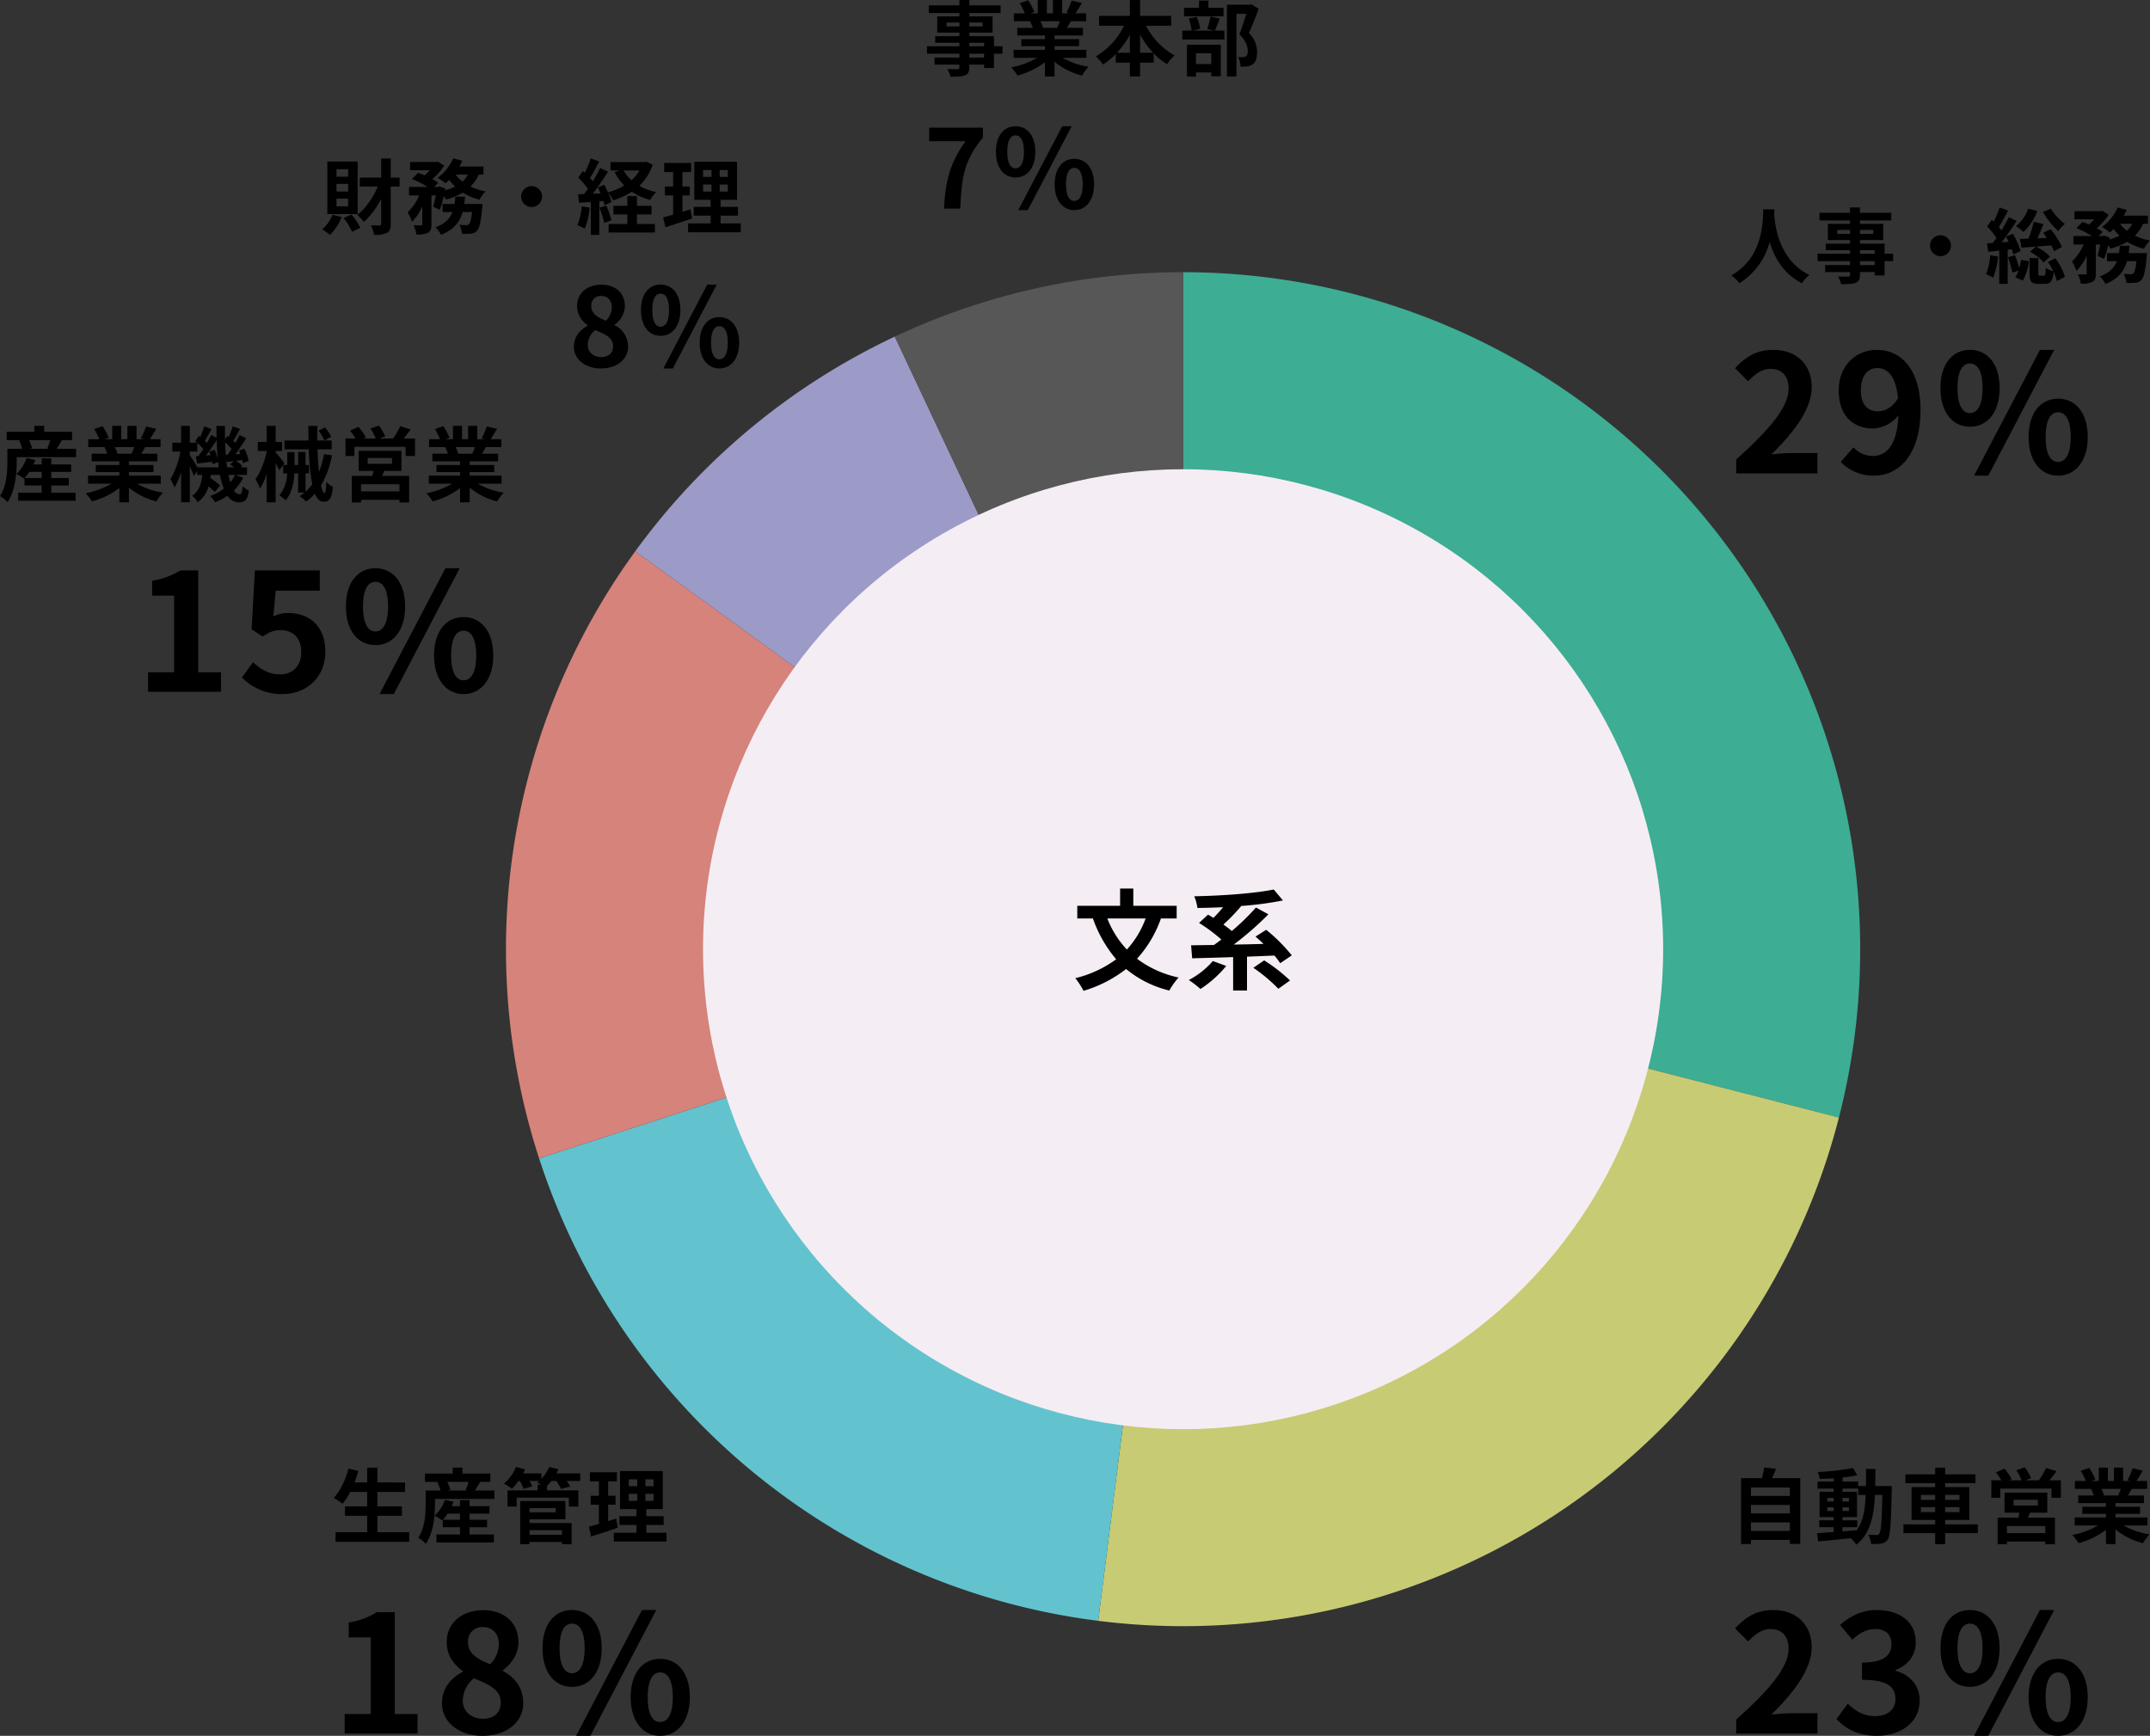
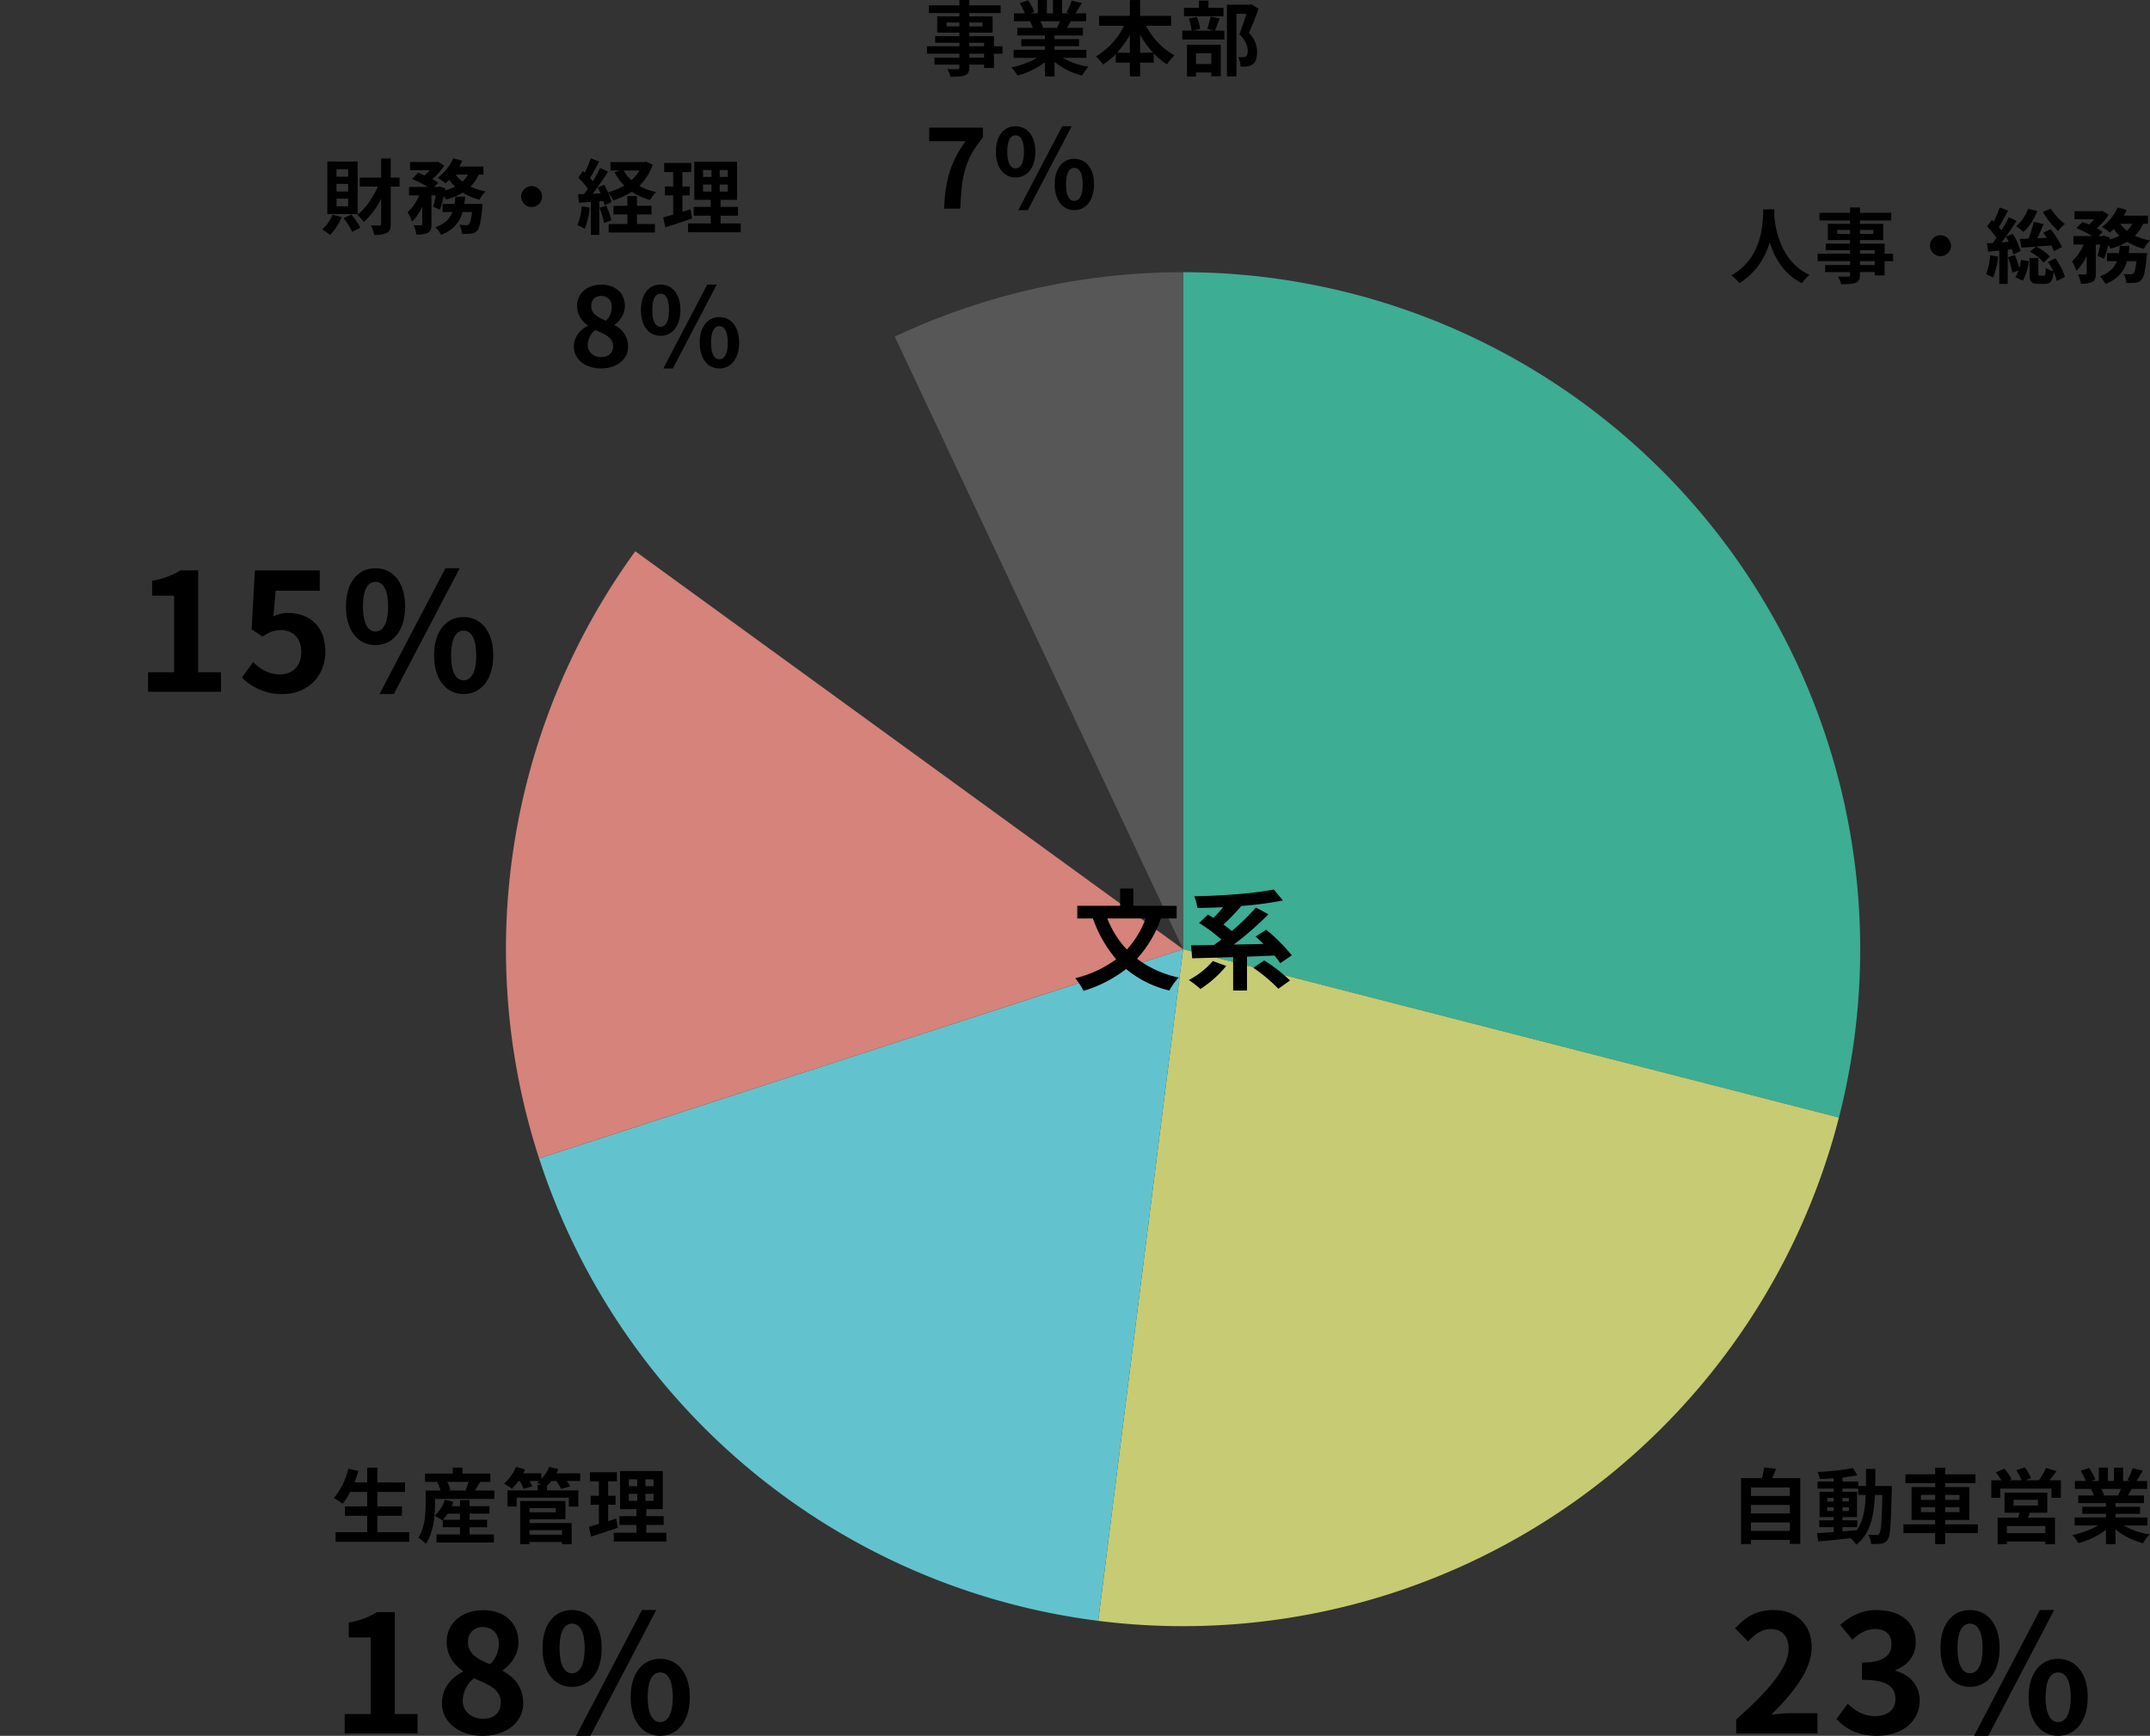
<svg xmlns="http://www.w3.org/2000/svg" width="787.452" height="635.878" viewBox="0 0 787.452 635.878">
  <rect x="0" y="0" width="787.452" height="635.878" fill="#333333" stroke="none" />
  <g id="graph03" transform="translate(-475.688 -8104.962)">
    <g id="グループ_13859" data-name="グループ 13859" transform="translate(-3970.998 9640.666)">
      <g id="グループ_13857" data-name="グループ 13857">
        <path id="パス_33527" data-name="パス 33527" d="M0-248a248,248,0,0,1,195.958,96,248,248,0,0,1,44.25,213.676L0,0Z" transform="translate(4879.998 -1187.991)" fill="#3dad94" />
        <path id="パス_33528" data-name="パス 33528" d="M240.209,61.675A248,248,0,0,1-31.083,246.044L0,0Z" transform="translate(4879.998 -1187.991)" fill="#c7cb74" />
        <path id="パス_33529" data-name="パス 33529" d="M-31.083,246.044A248,248,0,0,1-235.862,76.636L0,0Z" transform="translate(4879.998 -1187.991)" fill="#62c3ce" />
        <path id="パス_33530" data-name="パス 33530" d="M-235.862,76.636a248,248,0,0,1,35.226-222.407L0,0Z" transform="translate(4879.998 -1187.991)" fill="#d5837b" />
-         <path id="パス_33531" data-name="パス 33531" d="M-200.636-145.771A248,248,0,0,1-105.593-224.4L0,0Z" transform="translate(4879.998 -1187.991)" fill="#9c9ac7" />
        <path id="パス_33532" data-name="パス 33532" d="M-105.593-224.4A248,248,0,0,1,0-248V0Z" transform="translate(4879.998 -1187.991)" fill="#575757" />
      </g>
      <g id="グループ_13858" data-name="グループ 13858" transform="translate(4384.17 -9126.202)">
-         <circle id="楕円形_1278" data-name="楕円形 1278" cx="175.828" cy="175.828" r="175.828" transform="translate(320 7762.393)" fill="#f5edf4" />
        <path id="パス_33722" data-name="パス 33722" d="M-13.88-22.92a34.712,34.712,0,0,1-6.88,11.4,35.317,35.317,0,0,1-7.16-11.4Zm11.36,0v-4.64H-18.4v-6.32h-4.84v6.32H-38.92v4.64h5.72A47.331,47.331,0,0,0-24.68-7.96,42.066,42.066,0,0,1-39.64-1.04a26.887,26.887,0,0,1,3,4.64,47.5,47.5,0,0,0,15.6-8A38.824,38.824,0,0,0-5.2,3.48,24.134,24.134,0,0,1-1.8-1.28,38.463,38.463,0,0,1-17.04-8.16,43.3,43.3,0,0,0-8.28-22.92ZM10.72-7.32A30.01,30.01,0,0,1,1.92-.36,39.023,39.023,0,0,1,6.2,2.92a41.62,41.62,0,0,0,9.44-8.44ZM39.64-9.4a62.6,62.6,0,0,0-9.36-9.36l-3.92,2.48c.92.8,1.92,1.72,2.92,2.68-3.68.12-7.36.2-10.88.24A115.911,115.911,0,0,0,31.08-24.44l-4.56-2.48a86.736,86.736,0,0,1-8.84,8.6c-.88-.76-1.96-1.56-3.08-2.36a74.191,74.191,0,0,0,6.48-6.72l-.12-.08A122.9,122.9,0,0,0,36.4-29.52l-3.36-4c-7.12,1.44-18.84,2.28-29.12,2.48a17.372,17.372,0,0,1,1.16,4.28c3-.04,6.2-.12,9.4-.28-1.08,1.36-2.36,2.72-3.52,3.92-.72-.44-1.36-.84-2-1.2L5.68-21.28a60.935,60.935,0,0,1,8.16,6.08c-.92.72-1.84,1.4-2.72,2-3.08.04-5.92.08-8.36.12l.4,4.76c4.16-.12,9.4-.24,15-.44V3.48h5.08V-8.92c3.32-.12,6.68-.28,10.04-.4a25.842,25.842,0,0,1,2.12,2.8ZM25.56-4.84a58.5,58.5,0,0,1,9.16,7.68L39-.2a60.89,60.89,0,0,0-9.48-7.36Z" transform="translate(496 7949.872)" />
      </g>
    </g>
    <path id="パス_33734" data-name="パス 33734" d="M12.51-24.72C12.3-20.76,12.72-7.14.75-.51a12.5,12.5,0,0,1,3,2.85,25.618,25.618,0,0,0,11.1-15.06C16.53-7.2,19.89-1.02,26.67,2.34A11.726,11.726,0,0,1,29.43-.69C18.24-5.94,16.74-18.87,16.5-23.01c.03-.63.06-1.23.09-1.71Zm40.8,20.4h-5.4V-5.73h5.4Zm-5.4-5.43h5.4v1.29h-5.4Zm-8.34-5.97v-1.44h4.71v1.44Zm13.2-1.44v1.44H47.91v-1.44Zm7.29,8.7H56.94v-3.69H47.91v-1.32h8.52v-5.94H47.91v-1.23H59.37v-2.82H47.91v-1.95H44.28v1.95H33.09v2.82H44.28v1.23H36.15v5.94h8.13v1.32H35.4v2.4h8.88v1.29H32.4v2.73H44.28v1.41H35.16v2.58h9.12v.93c0,.54-.18.72-.75.75-.48,0-2.25,0-3.69-.06A11,11,0,0,1,41.01,2.7c2.55,0,4.17-.06,5.31-.51,1.17-.51,1.59-1.23,1.59-3v-.93h5.4V-.51h3.63V-5.73h3.12ZM77.4-15.24a3.867,3.867,0,0,0-3.84,3.84A3.867,3.867,0,0,0,77.4-7.56a3.867,3.867,0,0,0,3.84-3.84A3.867,3.867,0,0,0,77.4-15.24Zm37.5-8.52a31.708,31.708,0,0,0,5.61,6.99,13.514,13.514,0,0,1,2.46-2.61,20.979,20.979,0,0,1-5.16-5.61Zm6.99,12.84a30.968,30.968,0,0,0-4.14-6.54l-2.7,1.32c.42.57.87,1.2,1.29,1.86l-3.45.15c.75-1.62,1.53-3.48,2.25-5.19l-3.57-.84a46.607,46.607,0,0,1-1.92,6.15c-1.17.06-2.25.09-3.18.12l.6,3.21c3-.21,7.02-.51,10.92-.84a15.971,15.971,0,0,1,.99,2.13ZM110.16-9.18a15.769,15.769,0,0,1,5.01,3.96l2.34-2.19a16.518,16.518,0,0,0-5.1-3.66Zm-.66-15.78a14.168,14.168,0,0,1-4.44,6.39,25.1,25.1,0,0,1,2.76,2.16,20.526,20.526,0,0,0,5.04-7.71ZM95.61-7.92a22.545,22.545,0,0,1-1.5,6.96A18.68,18.68,0,0,1,96.69.3a27.482,27.482,0,0,0,1.8-7.74Zm7.92-2.19a17.639,17.639,0,0,1,.54,1.92l2.67-1.23a26.584,26.584,0,0,0-2.82-6.36l-2.52,1.05c.33.6.66,1.23.99,1.92l-2.64.18c1.89-2.37,3.9-5.34,5.55-7.86l-2.88-1.35a48.121,48.121,0,0,1-2.7,4.83c-.27-.39-.6-.81-.93-1.2,1.05-1.71,2.31-4.02,3.36-6.06l-3.06-1.14a39.333,39.333,0,0,1-2.19,5.19c-.24-.21-.45-.42-.69-.63l-1.74,2.37a27.46,27.46,0,0,1,3.42,4.23c-.45.66-.9,1.29-1.35,1.86l-2.13.12.48,3.09,4.05-.42V2.58h3.09V-9.93Zm-1.41,2.94a35.738,35.738,0,0,1,1.62,5.64l2.22-.75A9.652,9.652,0,0,1,104.79.15l2.79,1.23a19,19,0,0,0,2.19-7.11l-2.85-.48a22.48,22.48,0,0,1-.66,3,43.982,43.982,0,0,0-1.59-4.74Zm14.64,1.71a24.927,24.927,0,0,1,1.95,3.39,8.043,8.043,0,0,1-2.76-1.23c-.06,2.55-.18,2.88-.72,2.88h-1.38c-.51,0-.6-.09-.6-.9V-6.87h-3.24v5.58c0,2.91.54,3.87,3.27,3.87h2.37c1.98,0,2.85-.9,3.18-4.38A14.867,14.867,0,0,1,120,1.53L122.97.06a21.046,21.046,0,0,0-3.51-6.87ZM146.34-8.7c.12-.87.21-1.77.3-2.67h-3.57a25.044,25.044,0,0,1-.3,2.67h-4.38v2.97h3.63c-.93,2.34-2.67,4.26-6.27,5.58a10.091,10.091,0,0,1,2.07,2.76c4.74-1.86,6.87-4.77,7.89-8.34h3.48c-.33,2.79-.72,4.08-1.14,4.47a1.222,1.222,0,0,1-.96.33,25.407,25.407,0,0,1-2.58-.15,7.866,7.866,0,0,1,.96,3.3,22.923,22.923,0,0,0,3.36-.06,3.3,3.3,0,0,0,2.19-1.05c.87-.96,1.41-3.27,1.89-8.46.06-.42.12-1.35.12-1.35Zm1.32-10.74a9.116,9.116,0,0,1-1.98,2.55,11.764,11.764,0,0,1-2.49-2.55Zm5.7,0v-2.97h-8.85a20.11,20.11,0,0,0,1.11-2.1l-3.33-.9a17.884,17.884,0,0,1-5.73,7.14,26.2,26.2,0,0,1,2.91,2.01,17.861,17.861,0,0,0,1.35-1.29,16.961,16.961,0,0,0,2.13,2.49,18.177,18.177,0,0,1-3.66,1.38l.12-.69-2.16-.72-.48.15h-1.44l1.47-1.53a16.788,16.788,0,0,0-2.19-1.32,22.393,22.393,0,0,0,4.38-4.95l-2.28-1.44-.54.12h-9.69v3h7.2a18.736,18.736,0,0,1-1.89,1.89c-.81-.36-1.65-.69-2.37-.96l-2.25,2.28a43.52,43.52,0,0,1,5.79,2.91h-6.87v3.12h3.75a18.849,18.849,0,0,1-4.26,6.18,19.992,19.992,0,0,1,1.62,3.45,18.176,18.176,0,0,0,3.75-5.55v6.42c0,.36-.12.42-.48.45-.39,0-1.59,0-2.7-.03a11.885,11.885,0,0,1,1.02,3.39,8.849,8.849,0,0,0,4.23-.63c1.05-.54,1.29-1.5,1.29-3.12V-11.82h1.59a39.1,39.1,0,0,1-.96,4.14l2.4,1.11a35.018,35.018,0,0,0,1.47-5.01,11.356,11.356,0,0,1,.84,1.26,24.013,24.013,0,0,0,6.12-2.52,21.609,21.609,0,0,0,6.12,2.58,13.7,13.7,0,0,1,2.25-3.03,23.344,23.344,0,0,1-5.52-1.77,14.737,14.737,0,0,0,3-4.38Z" transform="translate(1109 8206.372)" />
-     <path id="パス_33733" data-name="パス 33733" d="M9.72-6.3a17.637,17.637,0,0,0,1.71-2.25h4.53V-6.3Zm9.75,2.73h6.42V-6.3H19.47V-8.55h7.29v-2.73H19.47V-13.5H15.96v2.22H12.93c.24-.54.48-1.08.66-1.62l-3.15-.72A14.119,14.119,0,0,1,6.66-7.77,15.691,15.691,0,0,1,9.48-6.06l.18-.18v2.67h6.3V-.93H7.35V2.01H28.38V-.93H19.47Zm-.36-16.62a25.531,25.531,0,0,1-1.08,3.03l.54.15H11.52l.9-.24a13.412,13.412,0,0,0-1.11-2.94Zm2.34,3.18c.57-.9,1.23-2.04,1.92-3.18h3.72v-3.03H16.86v-2.19H13.29v2.19H3.15v3.03H8.34l-.66.18a15.339,15.339,0,0,1,1.14,3H3.39v4.83C3.39-8.61,3.15-3.39.69.27A14.157,14.157,0,0,1,3.45,2.52C6.27-1.59,6.81-7.95,6.81-12.15v-1.8H28.56v-3.06Zm28.44-.6c-.33.81-.69,1.68-1.05,2.4H43.23l.51-.09a16.117,16.117,0,0,0-1.02-2.31ZM59.58-4.23V-7.17H47.91V-8.49h9v-2.58h-9v-1.35H58.32v-2.79H52.44c.45-.72.93-1.53,1.41-2.4h5.64v-2.91h-3.9c.69-1.05,1.5-2.4,2.34-3.78l-3.75-.9a24.166,24.166,0,0,1-1.89,4.35l1.08.33H50.7v-4.89H47.34v4.89H45.12v-4.89H41.79v4.89H39.06l1.47-.54a22.7,22.7,0,0,0-2.28-4.23l-3.06,1.05a26.891,26.891,0,0,1,1.86,3.72H33.03v2.91H39.3l-.36.06a13.481,13.481,0,0,1,1.02,2.34h-5.7v2.79H44.4v1.35H35.76v2.58H44.4v1.32H32.94v2.94h8.61A31.518,31.518,0,0,1,32.07-.72a16.641,16.641,0,0,1,2.28,2.97A28.458,28.458,0,0,0,44.4-2.61V2.61h3.51v-5.4A25.608,25.608,0,0,0,57.99,2.28a16.781,16.781,0,0,1,2.4-3.24,26.8,26.8,0,0,1-9.51-3.27ZM86.79-7.44a12.4,12.4,0,0,1-1.74,2.73c-.24-.81-.48-1.74-.69-2.73ZM72.99-10.2c-.72-1.26-2.16-3.57-2.79-4.5v-1.29h2.73v-3.18a19.36,19.36,0,0,1,2.22,2.22c-.6.96-1.23,1.86-1.8,2.64l-.93.06.48,2.64c1.68-.18,3.54-.42,5.49-.63.06.33.09.63.12.9l2.04-.81c.09.66.18,1.32.24,1.95Zm4.29-5.79a14.147,14.147,0,0,1,.48,1.35l-1.62.12c1.29-1.68,2.7-3.78,3.9-5.64.06,2.4.21,4.71.42,6.9a17.883,17.883,0,0,0-1.17-3.36Zm6.09,1.26c-.12-1.5-.21-3.03-.24-4.65a20.284,20.284,0,0,1,2.4,2.43c-.51.78-1.02,1.53-1.5,2.16Zm.51,4.53c-.15-.9-.27-1.83-.36-2.82l.18.84c.84-.09,1.71-.21,2.64-.3l-1.35,1.17a16.75,16.75,0,0,1,1.44,1.11Zm3.09,2.76h4.2V-10.2H88.89l.57-.51a11.725,11.725,0,0,0-2.28-1.89l2.22-.3a11.646,11.646,0,0,1,.24,1.17l2.13-.9a18.385,18.385,0,0,0-1.56-4.44l-2.01.72c.18.39.36.81.51,1.23l-1.8.12c1.32-1.77,2.76-3.96,3.96-5.85l-2.43-1.2c-.42.87-.96,1.89-1.53,2.88l-.78-.78c.75-1.17,1.62-2.79,2.46-4.29l-2.67-.99a31.087,31.087,0,0,1-1.47,3.84l-.48-.36-.87,1.26c-.03-1.59-.03-3.21,0-4.89H79.95c0,1.47.03,2.91.06,4.32L78-22.05c-.42.9-.93,1.89-1.53,2.91-.21-.24-.48-.51-.75-.78.72-1.2,1.59-2.85,2.43-4.29l-2.64-1.02a39.9,39.9,0,0,1-1.47,3.87l-.51-.39L72.21-19.8c.21.18.45.36.66.57H70.2v-6.18H67.02v6.18H63.81v3.24h2.97A31.544,31.544,0,0,1,63.12-5.88a20.337,20.337,0,0,1,1.5,3.03,25.67,25.67,0,0,0,2.4-5.64V2.58H70.2v-13.2c.6,1.32,1.2,2.7,1.5,3.6l1.2-1.77v1.35h1.86c-.3,3.03-1.05,5.88-3.69,7.65a8.264,8.264,0,0,1,2.01,2.34,10.255,10.255,0,0,0,3.99-5.76,18.957,18.957,0,0,1,2.31,2.04L81.3-3.54A23.911,23.911,0,0,0,77.73-6.3c.06-.36.12-.75.15-1.14h3.39A27.608,27.608,0,0,0,82.65-2.4,18.609,18.609,0,0,1,77.64.3,13.179,13.179,0,0,1,79.5,2.58,21.658,21.658,0,0,0,84.03.21a4.948,4.948,0,0,0,4.11,2.4c2.34,0,3.18-.9,3.72-4.29A8.545,8.545,0,0,1,89.55-3.3C89.4-.93,89.13-.36,88.38-.36a2.522,2.522,0,0,1-2.01-1.38,17.318,17.318,0,0,0,3.39-4.65Zm17.85-4.23a47.605,47.605,0,0,0-3.18-4.05v-.48h2.37v-3.3h-2.37v-5.91H98.37v5.91H95.13v3.3h3.24v.42c-.84,3.54-2.37,7.62-4.11,9.87A20.7,20.7,0,0,1,95.91-2.4a24.827,24.827,0,0,0,2.46-5.34V2.61h3.27V-11.76c.54.96,1.05,1.98,1.35,2.61Zm12.57-11.94a16.426,16.426,0,0,1,2.13,3.57l2.46-1.38a14.022,14.022,0,0,0-2.31-3.42Zm1.95,8.58a31.223,31.223,0,0,1-1.83,6.51c-.24-2.4-.42-5.25-.54-8.31h5.19v-3.21h-5.25c-.03-1.74,0-3.54.03-5.34h-3.3c0,1.77.03,3.6.06,5.34h-8.82v3.21h8.91a81.06,81.06,0,0,0,1.26,12.84,17.907,17.907,0,0,1-2.46,2.73V-8.01h1.26v-3.06h-1.26v-4.77h-2.7v4.77h-1.32v-4.71H105.9v4.71h-1.5v3.06h1.44A13.57,13.57,0,0,1,103.02.12a10.481,10.481,0,0,1,2.31,1.77c2.31-2.85,3-6.45,3.18-9.9h1.38V-.96h2.34A22.054,22.054,0,0,1,110.4.36a18.641,18.641,0,0,1,2.43,1.95,18.163,18.163,0,0,0,3.18-2.88c.78,1.86,1.8,2.97,3.12,2.97,2.22,0,3.06-1.23,3.51-5.46a8.394,8.394,0,0,1-2.4-1.8c-.09,2.79-.33,4.08-.69,4.08-.48,0-.93-1.05-1.29-2.82a33.523,33.523,0,0,0,4.02-11.01ZM147-1.41H132.93V-4.02H147ZM135.36-13.62h8.91v2.1h-8.91Zm12.36,4.71v-7.35H132.06v7.35h5.46c-.12.6-.3,1.23-.45,1.83h-7.53V2.67h3.39V1.68H147v.99h3.54V-7.08h-9.93c.27-.57.54-1.17.78-1.83Zm.78-11.85c.84-.99,1.74-2.19,2.61-3.33l-3.84-1.2a22.438,22.438,0,0,1-2.67,4.53h-4.92l2.1-.78a20.184,20.184,0,0,0-2.28-3.96l-3.12,1.05a24.492,24.492,0,0,1,1.95,3.69h-4.62l.96-.42A19.369,19.369,0,0,0,132-25.02l-3.09,1.35a23.677,23.677,0,0,1,1.98,2.91h-3.66v6.39h3.27v-3.36h18.75v3.36h3.45v-6.39Zm26.19,3.15c-.33.81-.69,1.68-1.05,2.4h-5.61l.51-.09a16.115,16.115,0,0,0-1.02-2.31Zm9.69,13.38V-7.17H172.71V-8.49h9v-2.58h-9v-1.35h10.41v-2.79h-5.88c.45-.72.93-1.53,1.41-2.4h5.64v-2.91h-3.9c.69-1.05,1.5-2.4,2.34-3.78l-3.75-.9a24.166,24.166,0,0,1-1.89,4.35l1.08.33H175.5v-4.89h-3.36v4.89h-2.22v-4.89h-3.33v4.89h-2.73l1.47-.54a22.7,22.7,0,0,0-2.28-4.23l-3.06,1.05a26.894,26.894,0,0,1,1.86,3.72h-4.02v2.91h6.27l-.36.06a13.48,13.48,0,0,1,1.02,2.34h-5.7v2.79H169.2v1.35h-8.64v2.58h8.64v1.32H157.74v2.94h8.61a31.518,31.518,0,0,1-9.48,3.51,16.64,16.64,0,0,1,2.28,2.97A28.457,28.457,0,0,0,169.2-2.61V2.61h3.51v-5.4a25.608,25.608,0,0,0,10.08,5.07,16.781,16.781,0,0,1,2.4-3.24,26.8,26.8,0,0,1-9.51-3.27Z" transform="translate(474.998 8286.372)" />
    <path id="パス_33732" data-name="パス 33732" d="M10.2-18.69H5.94v-2.73H10.2Zm0,5.43H5.94v-2.79H10.2Zm0,5.43H5.94v-2.79H10.2Zm3.48-16.41H2.58V-4.98h11.1ZM4.44-4.74A13.4,13.4,0,0,1,.69.63,17.953,17.953,0,0,1,3.54,2.64,18.656,18.656,0,0,0,7.83-3.9Zm4.05,1.2a23.654,23.654,0,0,1,3.18,5.07l3-1.53a21.87,21.87,0,0,0-3.3-4.8ZM29.04-18.36H25.8v-6.96H22.29v6.96H14.46v3.3h6.6c-1.74,4.08-4.53,8.1-7.53,10.35A16.808,16.808,0,0,1,15.96-2.1a29.192,29.192,0,0,0,6.33-8.49v9.15c0,.45-.18.6-.63.63-.45,0-1.77,0-3.15-.06a13.154,13.154,0,0,1,1.2,3.51,10.092,10.092,0,0,0,4.71-.75C25.44,1.32,25.8.36,25.8-1.44V-15.06h3.24ZM52.74-8.7c.12-.87.21-1.77.3-2.67H49.47a25.043,25.043,0,0,1-.3,2.67H44.79v2.97h3.63c-.93,2.34-2.67,4.26-6.27,5.58a10.091,10.091,0,0,1,2.07,2.76c4.74-1.86,6.87-4.77,7.89-8.34h3.48c-.33,2.79-.72,4.08-1.14,4.47a1.222,1.222,0,0,1-.96.33,25.407,25.407,0,0,1-2.58-.15,7.866,7.866,0,0,1,.96,3.3,22.923,22.923,0,0,0,3.36-.06,3.3,3.3,0,0,0,2.19-1.05c.87-.96,1.41-3.27,1.89-8.46.06-.42.12-1.35.12-1.35Zm1.32-10.74a9.116,9.116,0,0,1-1.98,2.55,11.764,11.764,0,0,1-2.49-2.55Zm5.7,0v-2.97H50.91a20.112,20.112,0,0,0,1.11-2.1l-3.33-.9a17.884,17.884,0,0,1-5.73,7.14,26.2,26.2,0,0,1,2.91,2.01,17.861,17.861,0,0,0,1.35-1.29,16.962,16.962,0,0,0,2.13,2.49,18.176,18.176,0,0,1-3.66,1.38l.12-.69-2.16-.72-.48.15H41.73l1.47-1.53a16.79,16.79,0,0,0-2.19-1.32,22.393,22.393,0,0,0,4.38-4.95l-2.28-1.44-.54.12H32.88v3h7.2a18.734,18.734,0,0,1-1.89,1.89c-.81-.36-1.65-.69-2.37-.96l-2.25,2.28a43.519,43.519,0,0,1,5.79,2.91H32.49v3.12h3.75a18.849,18.849,0,0,1-4.26,6.18A19.992,19.992,0,0,1,33.6-2.19a18.176,18.176,0,0,0,3.75-5.55v6.42c0,.36-.12.42-.48.45-.39,0-1.59,0-2.7-.03a11.885,11.885,0,0,1,1.02,3.39,8.849,8.849,0,0,0,4.23-.63c1.05-.54,1.29-1.5,1.29-3.12V-11.82H42.3a39.1,39.1,0,0,1-.96,4.14l2.4,1.11a35.019,35.019,0,0,0,1.47-5.01,11.354,11.354,0,0,1,.84,1.26,24.013,24.013,0,0,0,6.12-2.52,21.608,21.608,0,0,0,6.12,2.58,13.7,13.7,0,0,1,2.25-3.03,23.344,23.344,0,0,1-5.52-1.77,14.737,14.737,0,0,0,3-4.38Zm17.64,4.2a3.867,3.867,0,0,0-3.84,3.84A3.867,3.867,0,0,0,77.4-7.56a3.867,3.867,0,0,0,3.84-3.84A3.867,3.867,0,0,0,77.4-15.24ZM95.73-7.86A21.812,21.812,0,0,1,94.14-.9,17.634,17.634,0,0,1,96.87.39a27.737,27.737,0,0,0,1.8-7.74Zm6.51.54a35.5,35.5,0,0,1,1.74,5.58l2.64-.96a33.076,33.076,0,0,0-1.86-5.4Zm13.74,2.46h5.34V-8.01h-5.34v-3.57h-3.51v3.57h-5.1v3.15h5.1v3.51H105.6V1.77h16.95V-1.35h-6.57Zm.93-16.11a15.171,15.171,0,0,1-2.94,3.57,13.588,13.588,0,0,1-2.88-3.57Zm2.43-3.21-.63.15H106.29v3.06h3.42l-1.92.63a19.447,19.447,0,0,0,3.54,4.89,23,23,0,0,1-5.97,2.49,29.581,29.581,0,0,0-1.38-2.76l-2.37.99c.36.66.72,1.41,1.05,2.16l-2.88.12c1.89-2.43,3.96-5.46,5.61-8.07l-2.91-1.35a54.4,54.4,0,0,1-2.67,4.86c-.3-.36-.63-.78-1.02-1.2,1.08-1.68,2.28-3.99,3.36-6.03l-3.09-1.14a38.03,38.03,0,0,1-2.19,5.22c-.24-.21-.48-.42-.69-.6l-1.71,2.43a29.439,29.439,0,0,1,3.54,4.08c-.48.69-.96,1.35-1.41,1.92l-2.16.09.3,3.09,4.35-.27V2.64h3.09V-9.63l1.53-.12a14.382,14.382,0,0,1,.39,1.53l2.52-1.14a17.91,17.91,0,0,0-1.23-3.54,13.985,13.985,0,0,1,1.89,2.88,26.9,26.9,0,0,0,6.84-3.15,21.978,21.978,0,0,0,6.69,3A14.329,14.329,0,0,1,123-13.05a21.41,21.41,0,0,1-6.15-2.28,19.042,19.042,0,0,0,4.89-7.77ZM135.57-6.75c-.96.33-1.95.63-2.94.93v-6h2.7v-3.27h-2.7v-5.28h3.21V-23.7h-9.9v3.33h3.3v5.28h-3.03v3.27h3.03v7.05c-1.38.39-2.61.72-3.66.99l.81,3.63c2.88-.93,6.48-2.07,9.78-3.24Zm4.62-9.06h3.09v2.58h-3.09Zm0-5.31h3.09v2.52h-3.09Zm9.06,2.52h-2.97v-2.52h2.97Zm0,5.37h-2.97v-2.58h2.97ZM146.61-1.56V-4.41h6.36V-7.62h-6.36V-10.2h6.03V-24.15H136.98V-10.2h6v2.58h-6.21v3.21h6.21v2.85H134.7V1.68h19.29V-1.56Z" transform="translate(593 8188.372)" />
    <path id="パス_33731" data-name="パス 33731" d="M22.11-4.32h-5.4V-5.73h5.4Zm-5.4-5.43h5.4v1.29h-5.4ZM8.37-15.72v-1.44h4.71v1.44Zm13.2-1.44v1.44H16.71v-1.44Zm7.29,8.7H25.74v-3.69H16.71v-1.32h8.52v-5.94H16.71v-1.23H28.17v-2.82H16.71v-1.95H13.08v1.95H1.89v2.82H13.08v1.23H4.95v5.94h8.13v1.32H4.2v2.4h8.88v1.29H1.2v2.73H13.08v1.41H3.96v2.58h9.12v.93c0,.54-.18.72-.75.75-.48,0-2.25,0-3.69-.06A11,11,0,0,1,9.81,2.7c2.55,0,4.17-.06,5.31-.51,1.17-.51,1.59-1.23,1.59-3v-.93h5.4V-.51h3.63V-5.73h3.12Zm21.03-9.15c-.33.81-.69,1.68-1.05,2.4H43.23l.51-.09a16.117,16.117,0,0,0-1.02-2.31ZM59.58-4.23V-7.17H47.91V-8.49h9v-2.58h-9v-1.35H58.32v-2.79H52.44c.45-.72.93-1.53,1.41-2.4h5.64v-2.91h-3.9c.69-1.05,1.5-2.4,2.34-3.78l-3.75-.9a24.166,24.166,0,0,1-1.89,4.35l1.08.33H50.7v-4.89H47.34v4.89H45.12v-4.89H41.79v4.89H39.06l1.47-.54a22.7,22.7,0,0,0-2.28-4.23l-3.06,1.05a26.891,26.891,0,0,1,1.86,3.72H33.03v2.91H39.3l-.36.06a13.481,13.481,0,0,1,1.02,2.34h-5.7v2.79H44.4v1.35H35.76v2.58H44.4v1.32H32.94v2.94h8.61A31.518,31.518,0,0,1,32.07-.72a16.641,16.641,0,0,1,2.28,2.97A28.458,28.458,0,0,0,44.4-2.61V2.61h3.51v-5.4A25.608,25.608,0,0,0,57.99,2.28a16.781,16.781,0,0,1,2.4-3.24,26.8,26.8,0,0,1-9.51-3.27ZM79.26-6.09v-6.6a33.435,33.435,0,0,0,4.77,6.6Zm-8.46,0a34.958,34.958,0,0,0,4.71-6.54v6.54Zm19.83-9.9v-3.6H79.26v-5.79H75.51v5.79H64.23v3.6h9.15A26.65,26.65,0,0,1,63.06-4.74a17.638,17.638,0,0,1,2.61,2.97,25.476,25.476,0,0,0,4.68-3.84v3.15h5.16V2.61h3.75V-2.46h4.98V-5.88a24.543,24.543,0,0,0,4.89,4.02A15.167,15.167,0,0,1,91.89-5.1,26.207,26.207,0,0,1,81.42-15.99Zm19.17-6.54h-5.52V-25.2h-3.45v2.67H95.34v3.09H109.8ZM105.33-5.91v3.96H99.72V-5.91ZM96.42,2.64h3.3V1.14h5.61V2.52h3.48V-9H96.42Zm8.64-21.99a31.414,31.414,0,0,1-1.23,4.53l2.43.63H98.4l2.82-.66a15.105,15.105,0,0,0-1.23-4.38l-2.91.6a18.923,18.923,0,0,1,1.05,4.44H94.71v3.24h15.42v-3.24h-3.48c.51-1.17,1.14-2.79,1.77-4.44Zm15-4.47-.54.12h-8.46V2.61h3.48V-20.34h3.63c-.72,2.28-1.68,5.34-2.55,7.47,2.4,2.34,3.06,4.5,3.06,6.12,0,1.02-.18,1.71-.72,2.04a2.524,2.524,0,0,1-1.11.24,16.6,16.6,0,0,1-1.68-.03,7.953,7.953,0,0,1,.87,3.48,15.52,15.52,0,0,0,2.4-.06,5.047,5.047,0,0,0,2.04-.75c1.14-.81,1.62-2.28,1.62-4.47a9.577,9.577,0,0,0-3-7.02c1.2-2.55,2.52-6,3.57-8.88Z" transform="translate(814 8130.372)" />
    <path id="パス_33730" data-name="パス 33730" d="M7.98-2.22V-5.34H22.23v3.12Zm14.25-9.51v3.09H7.98v-3.09Zm0-6.39v3.09H7.98v-3.09Zm-6.48-3.42c.48-1.08.96-2.25,1.41-3.45l-4.32-.48a33.953,33.953,0,0,1-.81,3.93H4.35V2.58H7.98V1.08H22.23V2.55h3.81V-21.54ZM41.52-3.6h5.43V-6.12H41.52V-7.29h5.31v-9.27H41.52v-1.17h5.76v2.34h2.73c-.21,5.37-.93,9.66-3.27,12.9-1.74.15-3.51.3-5.22.42ZM35.94-9.51v-1.35h2.34v1.35Zm7.92-1.35v1.35H41.52v-1.35Zm-2.34-2.13v-1.32h2.34v1.32Zm-5.58-1.32h2.34v1.32H35.94Zm17.55-4.35c.06-1.98.06-4.08.06-6.27H50.13c0,2.22,0,4.29-.03,6.27H47.28v-1.65H41.52v-1.47c1.95-.21,3.81-.48,5.4-.81l-1.56-2.67a92.949,92.949,0,0,1-12.93,1.47,11.111,11.111,0,0,1,.78,2.52c1.62-.03,3.33-.12,5.07-.24v1.2H32.37v2.58h5.91v1.17H33.12v9.27h5.16v1.17H33V-3.6h5.28v1.8c-2.31.15-4.41.3-6.09.42l.42,3C35.85,1.35,40.17.9,44.49.45a11.689,11.689,0,0,1,2.1,2.37c5.04-3.99,6.42-10.17,6.81-18.21h2.7c-.18,9.69-.48,13.35-1.11,14.16a1.09,1.09,0,0,1-1.02.51c-.57,0-1.71-.03-3.03-.15a8.352,8.352,0,0,1,1.05,3.42,20.124,20.124,0,0,0,3.72-.12A3.348,3.348,0,0,0,58.08.93c.96-1.38,1.2-5.73,1.47-18,0-.42.03-1.59.03-1.59ZM70.23-9.09v-1.83h5.22v1.83Zm0-6.33h5.22v1.83H70.23Zm14.13,0v1.83H79.11v-1.83Zm0,6.33H79.11v-1.83h5.25Zm6.72,4.47H79.11V-6.24h8.85V-18.27H79.11v-1.44h11.1v-3.24H79.11v-2.43H75.45v2.43H64.56v3.24H75.45v1.44H66.81V-6.24h8.64v1.62H63.84v3.21H75.45V2.64h3.66V-1.41H91.08ZM115.8-1.41H101.73V-4.02H115.8ZM104.16-13.62h8.91v2.1h-8.91Zm12.36,4.71v-7.35H100.86v7.35h5.46c-.12.6-.3,1.23-.45,1.83H98.34V2.67h3.39V1.68H115.8v.99h3.54V-7.08h-9.93c.27-.57.54-1.17.78-1.83Zm.78-11.85c.84-.99,1.74-2.19,2.61-3.33l-3.84-1.2a22.438,22.438,0,0,1-2.67,4.53h-4.92l2.1-.78a20.185,20.185,0,0,0-2.28-3.96l-3.12,1.05a24.492,24.492,0,0,1,1.95,3.69h-4.62l.96-.42a19.369,19.369,0,0,0-2.67-3.84l-3.09,1.35a23.677,23.677,0,0,1,1.98,2.91H96.03v6.39H99.3v-3.36h18.75v3.36h3.45v-6.39Zm26.19,3.15c-.33.81-.69,1.68-1.05,2.4h-5.61l.51-.09a16.115,16.115,0,0,0-1.02-2.31Zm9.69,13.38V-7.17H141.51V-8.49h9v-2.58h-9v-1.35h10.41v-2.79h-5.88c.45-.72.93-1.53,1.41-2.4h5.64v-2.91h-3.9c.69-1.05,1.5-2.4,2.34-3.78l-3.75-.9a24.166,24.166,0,0,1-1.89,4.35l1.08.33H144.3v-4.89h-3.36v4.89h-2.22v-4.89h-3.33v4.89h-2.73l1.47-.54a22.7,22.7,0,0,0-2.28-4.23l-3.06,1.05a26.892,26.892,0,0,1,1.86,3.72h-4.02v2.91h6.27l-.36.06a13.48,13.48,0,0,1,1.02,2.34h-5.7v2.79H138v1.35h-8.64v2.58H138v1.32H126.54v2.94h8.61a31.518,31.518,0,0,1-9.48,3.51,16.641,16.641,0,0,1,2.28,2.97A28.457,28.457,0,0,0,138-2.61V2.61h3.51v-5.4a25.608,25.608,0,0,0,10.08,5.07,16.781,16.781,0,0,1,2.4-3.24,26.8,26.8,0,0,1-9.51-3.27Z" transform="translate(1109 8668)" />
    <path id="パス_33729" data-name="パス 33729" d="M2.58,0H32.34V-7.44h-9.6c-2.1,0-5.04.24-7.26.48,8.1-7.92,14.76-16.56,14.76-24.6,0-8.28-5.58-13.68-13.98-13.68-6.06,0-10.02,2.34-14.1,6.72l4.8,4.8c2.28-2.46,4.92-4.56,8.16-4.56,4.26,0,6.66,2.7,6.66,7.2,0,6.84-7.14,15.18-19.2,25.98Zm51.6.84c8.46,0,15.6-4.74,15.6-12.9,0-5.82-3.84-9.54-8.82-10.92v-.3c4.68-1.86,7.38-5.34,7.38-10.14,0-7.56-5.82-11.82-14.4-11.82-5.22,0-9.48,2.1-13.32,5.46l4.5,5.4c2.64-2.46,5.22-3.9,8.4-3.9,3.78,0,5.94,2.04,5.94,5.52,0,3.96-2.64,6.78-10.8,6.78v6.3c9.66,0,12.24,2.76,12.24,7.08,0,4.02-3.06,6.24-7.56,6.24-4.02,0-7.26-1.98-9.9-4.56L39.3-5.34C42.42-1.8,47.16.84,54.18.84ZM88.2-17.1c6.36,0,10.86-5.22,10.86-14.16,0-8.88-4.5-13.98-10.86-13.98s-10.8,5.1-10.8,13.98C77.4-22.32,81.84-17.1,88.2-17.1Zm0-4.98c-2.58,0-4.56-2.64-4.56-9.18s1.98-9,4.56-9,4.62,2.46,4.62,9S90.78-22.08,88.2-22.08ZM89.7.84h5.22l24.12-46.08h-5.22Zm30.78,0c6.3,0,10.86-5.28,10.86-14.16,0-8.94-4.56-14.04-10.86-14.04s-10.8,5.1-10.8,14.04C109.68-4.44,114.18.84,120.48.84Zm0-5.04c-2.58,0-4.56-2.58-4.56-9.12s1.98-9.06,4.56-9.06,4.62,2.52,4.62,9.06S123.06-4.2,120.48-4.2Z" transform="translate(1109 8740)" />
    <path id="パス_33728" data-name="パス 33728" d="M16.92-1.74V-7.77h8.97v-3.45H16.92V-16.5H27.03v-3.48H16.92v-5.4H13.17v5.4H8.55c.51-1.38.99-2.79,1.41-4.23l-3.69-.81A25.81,25.81,0,0,1,.96-14.28a28.369,28.369,0,0,1,3.21,2.13A24.726,24.726,0,0,0,6.96-16.5h6.21v5.28H5.04v3.45h8.13v6.03H1.59V1.77H28.56V-1.74Zm24-4.56a17.637,17.637,0,0,0,1.71-2.25h4.53V-6.3Zm9.75,2.73h6.42V-6.3H50.67V-8.55h7.29v-2.73H50.67V-13.5H47.16v2.22H44.13c.24-.54.48-1.08.66-1.62l-3.15-.72a14.119,14.119,0,0,1-3.78,5.85,15.691,15.691,0,0,1,2.82,1.71l.18-.18v2.67h6.3V-.93H38.55V2.01H59.58V-.93H50.67Zm-.36-16.62a25.531,25.531,0,0,1-1.08,3.03l.54.15H42.72l.9-.24a13.412,13.412,0,0,0-1.11-2.94Zm2.34,3.18c.57-.9,1.23-2.04,1.92-3.18h3.72v-3.03H48.06v-2.19H44.49v2.19H34.35v3.03h5.19l-.66.18a15.339,15.339,0,0,1,1.14,3H34.59v4.83c0,3.57-.24,8.79-2.7,12.45a14.157,14.157,0,0,1,2.76,2.25c2.82-4.11,3.36-10.47,3.36-14.67v-1.8H59.76v-3.06ZM84.51-2.49V-.81H72.63V-2.49Zm-2.28-8.1v1.56h-9.6v-1.56Zm-9.6,4.11H85.77v-6.69H69.21V2.64h3.42V1.83H84.51v.81h3.54V-5.1H72.63ZM91.2-23.31H82.5q.4-.765.72-1.53l-3.39-.81a13.831,13.831,0,0,1-2.85,4.35v-2.01H70.32c.24-.48.48-.96.69-1.44l-3.33-.9a16.105,16.105,0,0,1-4.41,6.09,18.768,18.768,0,0,1,2.91,1.92,22.158,22.158,0,0,0,2.4-2.88h.48a15.311,15.311,0,0,1,1.38,2.88l3.21-.9a15.126,15.126,0,0,0-.99-1.98h3.51c-.24.21-.51.42-.75.6.39.18.96.45,1.5.75H75.6v2.1H64.56v5.94h3.36V-14.4H87.03v3.27h3.48v-5.94H79.02v-1.62a20.144,20.144,0,0,0,1.65-1.83h1.74a17.686,17.686,0,0,1,1.8,2.94l3.3-.93a15.092,15.092,0,0,0-1.26-2.01H91.2ZM104.37-6.75c-.96.33-1.95.63-2.94.93v-6h2.7v-3.27h-2.7v-5.28h3.21V-23.7h-9.9v3.33h3.3v5.28H95.01v3.27h3.03v7.05c-1.38.39-2.61.72-3.66.99l.81,3.63c2.88-.93,6.48-2.07,9.78-3.24Zm4.62-9.06h3.09v2.58h-3.09Zm0-5.31h3.09v2.52h-3.09Zm9.06,2.52h-2.97v-2.52h2.97Zm0,5.37h-2.97v-2.58h2.97ZM115.41-1.56V-4.41h6.36V-7.62h-6.36V-10.2h6.03V-24.15H105.78V-10.2h6v2.58h-6.21v3.21h6.21v2.85H103.5V1.68h19.29V-1.56Z" transform="translate(597 8668)" />
    <path id="パス_33727" data-name="パス 33727" d="M4.92,0h26.7V-7.14H23.28V-44.46H16.74A27.7,27.7,0,0,1,6.42-40.68v5.46h8.04V-7.14H4.92ZM55.38.84c9,0,14.94-5.16,14.94-11.88,0-6.06-3.36-9.66-7.44-11.88v-.3c2.94-2.1,5.7-5.76,5.7-10.14,0-7.08-5.04-11.82-12.9-11.82-7.68,0-13.38,4.56-13.38,11.7,0,4.74,2.46,8.1,5.88,10.56v.3c-4.14,2.16-7.62,5.88-7.62,11.58C40.56-4.08,46.92.84,55.38.84ZM58.2-25.38c-4.68-1.86-8.1-3.9-8.1-8.1A5.164,5.164,0,0,1,55.5-39c3.72,0,5.88,2.58,5.88,6.18A10.633,10.633,0,0,1,58.2-25.38ZM55.62-5.4c-4.14,0-7.44-2.58-7.44-6.6a10.675,10.675,0,0,1,4.08-8.22c5.76,2.34,9.84,4.26,9.84,8.88C62.1-7.5,59.4-5.4,55.62-5.4ZM88.2-17.1c6.36,0,10.86-5.22,10.86-14.16,0-8.88-4.5-13.98-10.86-13.98s-10.8,5.1-10.8,13.98C77.4-22.32,81.84-17.1,88.2-17.1Zm0-4.98c-2.58,0-4.56-2.64-4.56-9.18s1.98-9,4.56-9,4.62,2.46,4.62,9S90.78-22.08,88.2-22.08ZM89.7.84h5.22l24.12-46.08h-5.22Zm30.78,0c6.3,0,10.86-5.28,10.86-14.16,0-8.94-4.56-14.04-10.86-14.04s-10.8,5.1-10.8,14.04C109.68-4.44,114.18.84,120.48.84Zm0-5.04c-2.58,0-4.56-2.58-4.56-9.12s1.98-9.06,4.56-9.06,4.62,2.52,4.62,9.06S123.06-4.2,120.48-4.2Z" transform="translate(597 8740)" />
-     <path id="パス_33726" data-name="パス 33726" d="M2.58,0H32.34V-7.44h-9.6c-2.1,0-5.04.24-7.26.48,8.1-7.92,14.76-16.56,14.76-24.6,0-8.28-5.58-13.68-13.98-13.68-6.06,0-10.02,2.34-14.1,6.72l4.8,4.8c2.28-2.46,4.92-4.56,8.16-4.56,4.26,0,6.66,2.7,6.66,7.2,0,6.84-7.14,15.18-19.2,25.98ZM48.24-30.42c0-5.46,2.7-8.16,6-8.16,3.78,0,6.84,3,7.62,11.04-2.04,3.42-4.86,4.8-7.32,4.8C50.7-22.74,48.24-25.2,48.24-30.42ZM53.04.84c8.82,0,17.04-7.26,17.04-24.06,0-15.42-7.56-22.02-15.96-22.02-7.62,0-13.98,5.7-13.98,14.82,0,9.42,5.34,13.98,12.72,13.98a12.47,12.47,0,0,0,9.12-4.8c-.42,11.1-4.5,14.88-9.48,14.88a9.853,9.853,0,0,1-6.96-3.18L40.86-4.2A16.653,16.653,0,0,0,53.04.84ZM88.2-17.1c6.36,0,10.86-5.22,10.86-14.16,0-8.88-4.5-13.98-10.86-13.98s-10.8,5.1-10.8,13.98C77.4-22.32,81.84-17.1,88.2-17.1Zm0-4.98c-2.58,0-4.56-2.64-4.56-9.18s1.98-9,4.56-9,4.62,2.46,4.62,9S90.78-22.08,88.2-22.08ZM89.7.84h5.22l24.12-46.08h-5.22Zm30.78,0c6.3,0,10.86-5.28,10.86-14.16,0-8.94-4.56-14.04-10.86-14.04s-10.8,5.1-10.8,14.04C109.68-4.44,114.18.84,120.48.84Zm0-5.04c-2.58,0-4.56-2.58-4.56-9.12s1.98-9.06,4.56-9.06,4.62,2.52,4.62,9.06S123.06-4.2,120.48-4.2Z" transform="translate(1109 8278.372)" />
    <path id="パス_33725" data-name="パス 33725" d="M4.92,0h26.7V-7.14H23.28V-44.46H16.74A27.7,27.7,0,0,1,6.42-40.68v5.46h8.04V-7.14H4.92ZM54.3.84c8.22,0,15.54-5.7,15.54-15.6,0-9.66-6.24-14.1-13.68-14.1a11.662,11.662,0,0,0-5.34,1.26l.84-9.42H67.8v-7.44H44.04l-1.2,21.6,4.02,2.64c2.58-1.68,4.02-2.34,6.66-2.34,4.5,0,7.5,2.88,7.5,8.04,0,5.22-3.24,8.16-7.86,8.16-4.14,0-7.26-2.04-9.78-4.5L39.3-5.22A20.236,20.236,0,0,0,54.3.84ZM88.2-17.1c6.36,0,10.86-5.22,10.86-14.16,0-8.88-4.5-13.98-10.86-13.98s-10.8,5.1-10.8,13.98C77.4-22.32,81.84-17.1,88.2-17.1Zm0-4.98c-2.58,0-4.56-2.64-4.56-9.18s1.98-9,4.56-9,4.62,2.46,4.62,9S90.78-22.08,88.2-22.08ZM89.7.84h5.22l24.12-46.08h-5.22Zm30.78,0c6.3,0,10.86-5.28,10.86-14.16,0-8.94-4.56-14.04-10.86-14.04s-10.8,5.1-10.8,14.04C109.68-4.44,114.18.84,120.48.84Zm0-5.04c-2.58,0-4.56-2.58-4.56-9.12s1.98-9.06,4.56-9.06,4.62,2.52,4.62,9.06S123.06-4.2,120.48-4.2Z" transform="translate(525 8358.372)" />
    <path id="パス_33724" data-name="パス 33724" d="M11.76.56c6,0,9.96-3.44,9.96-7.92a8.609,8.609,0,0,0-4.96-7.92v-.2a8.622,8.622,0,0,0,3.8-6.76c0-4.72-3.36-7.88-8.6-7.88-5.12,0-8.92,3.04-8.92,7.8a8.433,8.433,0,0,0,3.92,7.04v.2C4.2-13.64,1.88-11.16,1.88-7.36,1.88-2.72,6.12.56,11.76.56Zm1.88-17.48c-3.12-1.24-5.4-2.6-5.4-5.4A3.442,3.442,0,0,1,11.84-26c2.48,0,3.92,1.72,3.92,4.12A7.089,7.089,0,0,1,13.64-16.92ZM11.92-3.6C9.16-3.6,6.96-5.32,6.96-8a7.117,7.117,0,0,1,2.72-5.48c3.84,1.56,6.56,2.84,6.56,5.92C16.24-5,14.44-3.6,11.92-3.6Zm21.72-7.8c4.24,0,7.24-3.48,7.24-9.44,0-5.92-3-9.32-7.24-9.32s-7.2,3.4-7.2,9.32C26.44-14.88,29.4-11.4,33.64-11.4Zm0-3.32c-1.72,0-3.04-1.76-3.04-6.12s1.32-6,3.04-6,3.08,1.64,3.08,6S35.36-14.72,33.64-14.72Zm1,15.28h3.48L54.2-30.16H50.72Zm20.52,0c4.2,0,7.24-3.52,7.24-9.44,0-5.96-3.04-9.36-7.24-9.36s-7.2,3.4-7.2,9.36C47.96-2.96,50.96.56,55.16.56Zm0-3.36c-1.72,0-3.04-1.72-3.04-6.08s1.32-6.04,3.04-6.04,3.08,1.68,3.08,6.04S56.88-2.8,55.16-2.8Z" transform="translate(684 8239.372)" />
    <path id="パス_33723" data-name="パス 33723" d="M7.44,0H13.4c.48-11.6,1.4-17.64,8.28-26.04v-3.6H2v4.96H15.32C9.68-16.84,7.96-10.28,7.44,0Zm26.2-11.4c4.24,0,7.24-3.48,7.24-9.44,0-5.92-3-9.32-7.24-9.32s-7.2,3.4-7.2,9.32C26.44-14.88,29.4-11.4,33.64-11.4Zm0-3.32c-1.72,0-3.04-1.76-3.04-6.12s1.32-6,3.04-6,3.08,1.64,3.08,6S35.36-14.72,33.64-14.72Zm1,15.28h3.48L54.2-30.16H50.72Zm20.52,0c4.2,0,7.24-3.52,7.24-9.44,0-5.96-3.04-9.36-7.24-9.36s-7.2,3.4-7.2,9.36C47.96-2.96,50.96.56,55.16.56Zm0-3.36c-1.72,0-3.04-1.72-3.04-6.08s1.32-6.04,3.04-6.04,3.08,1.68,3.08,6.04S56.88-2.8,55.16-2.8Z" transform="translate(814 8181.372)" />
  </g>
</svg>